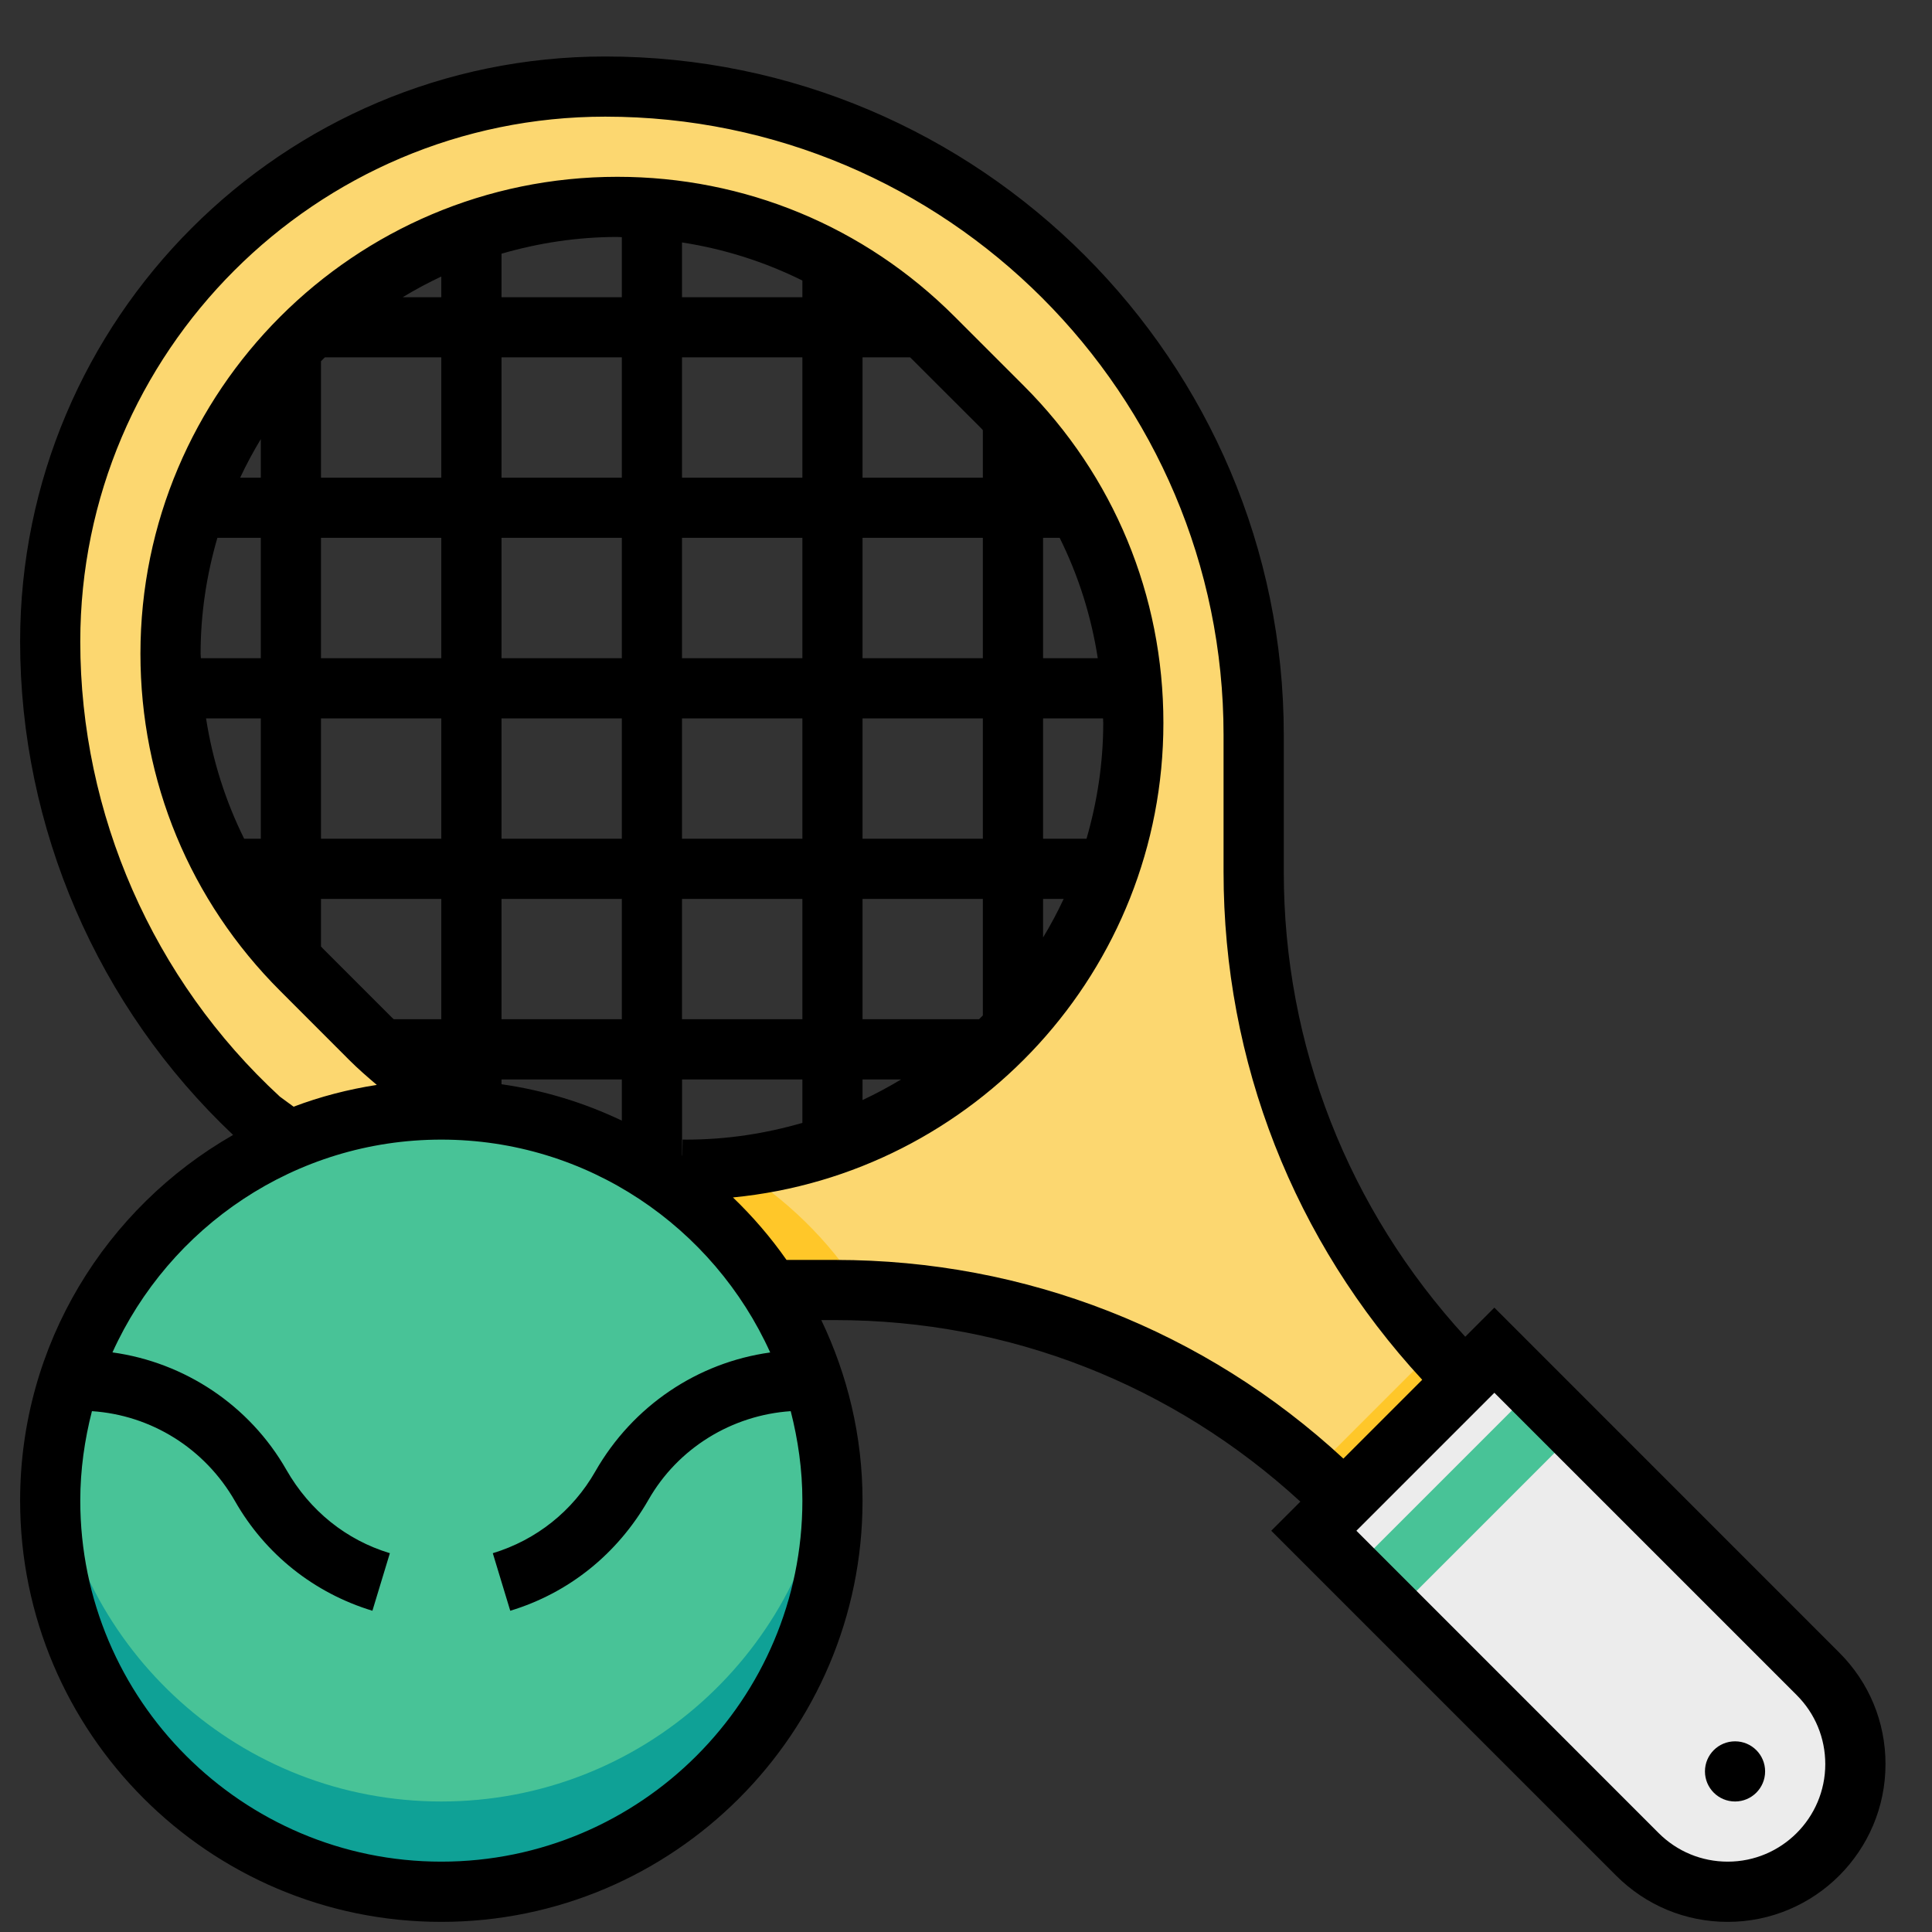
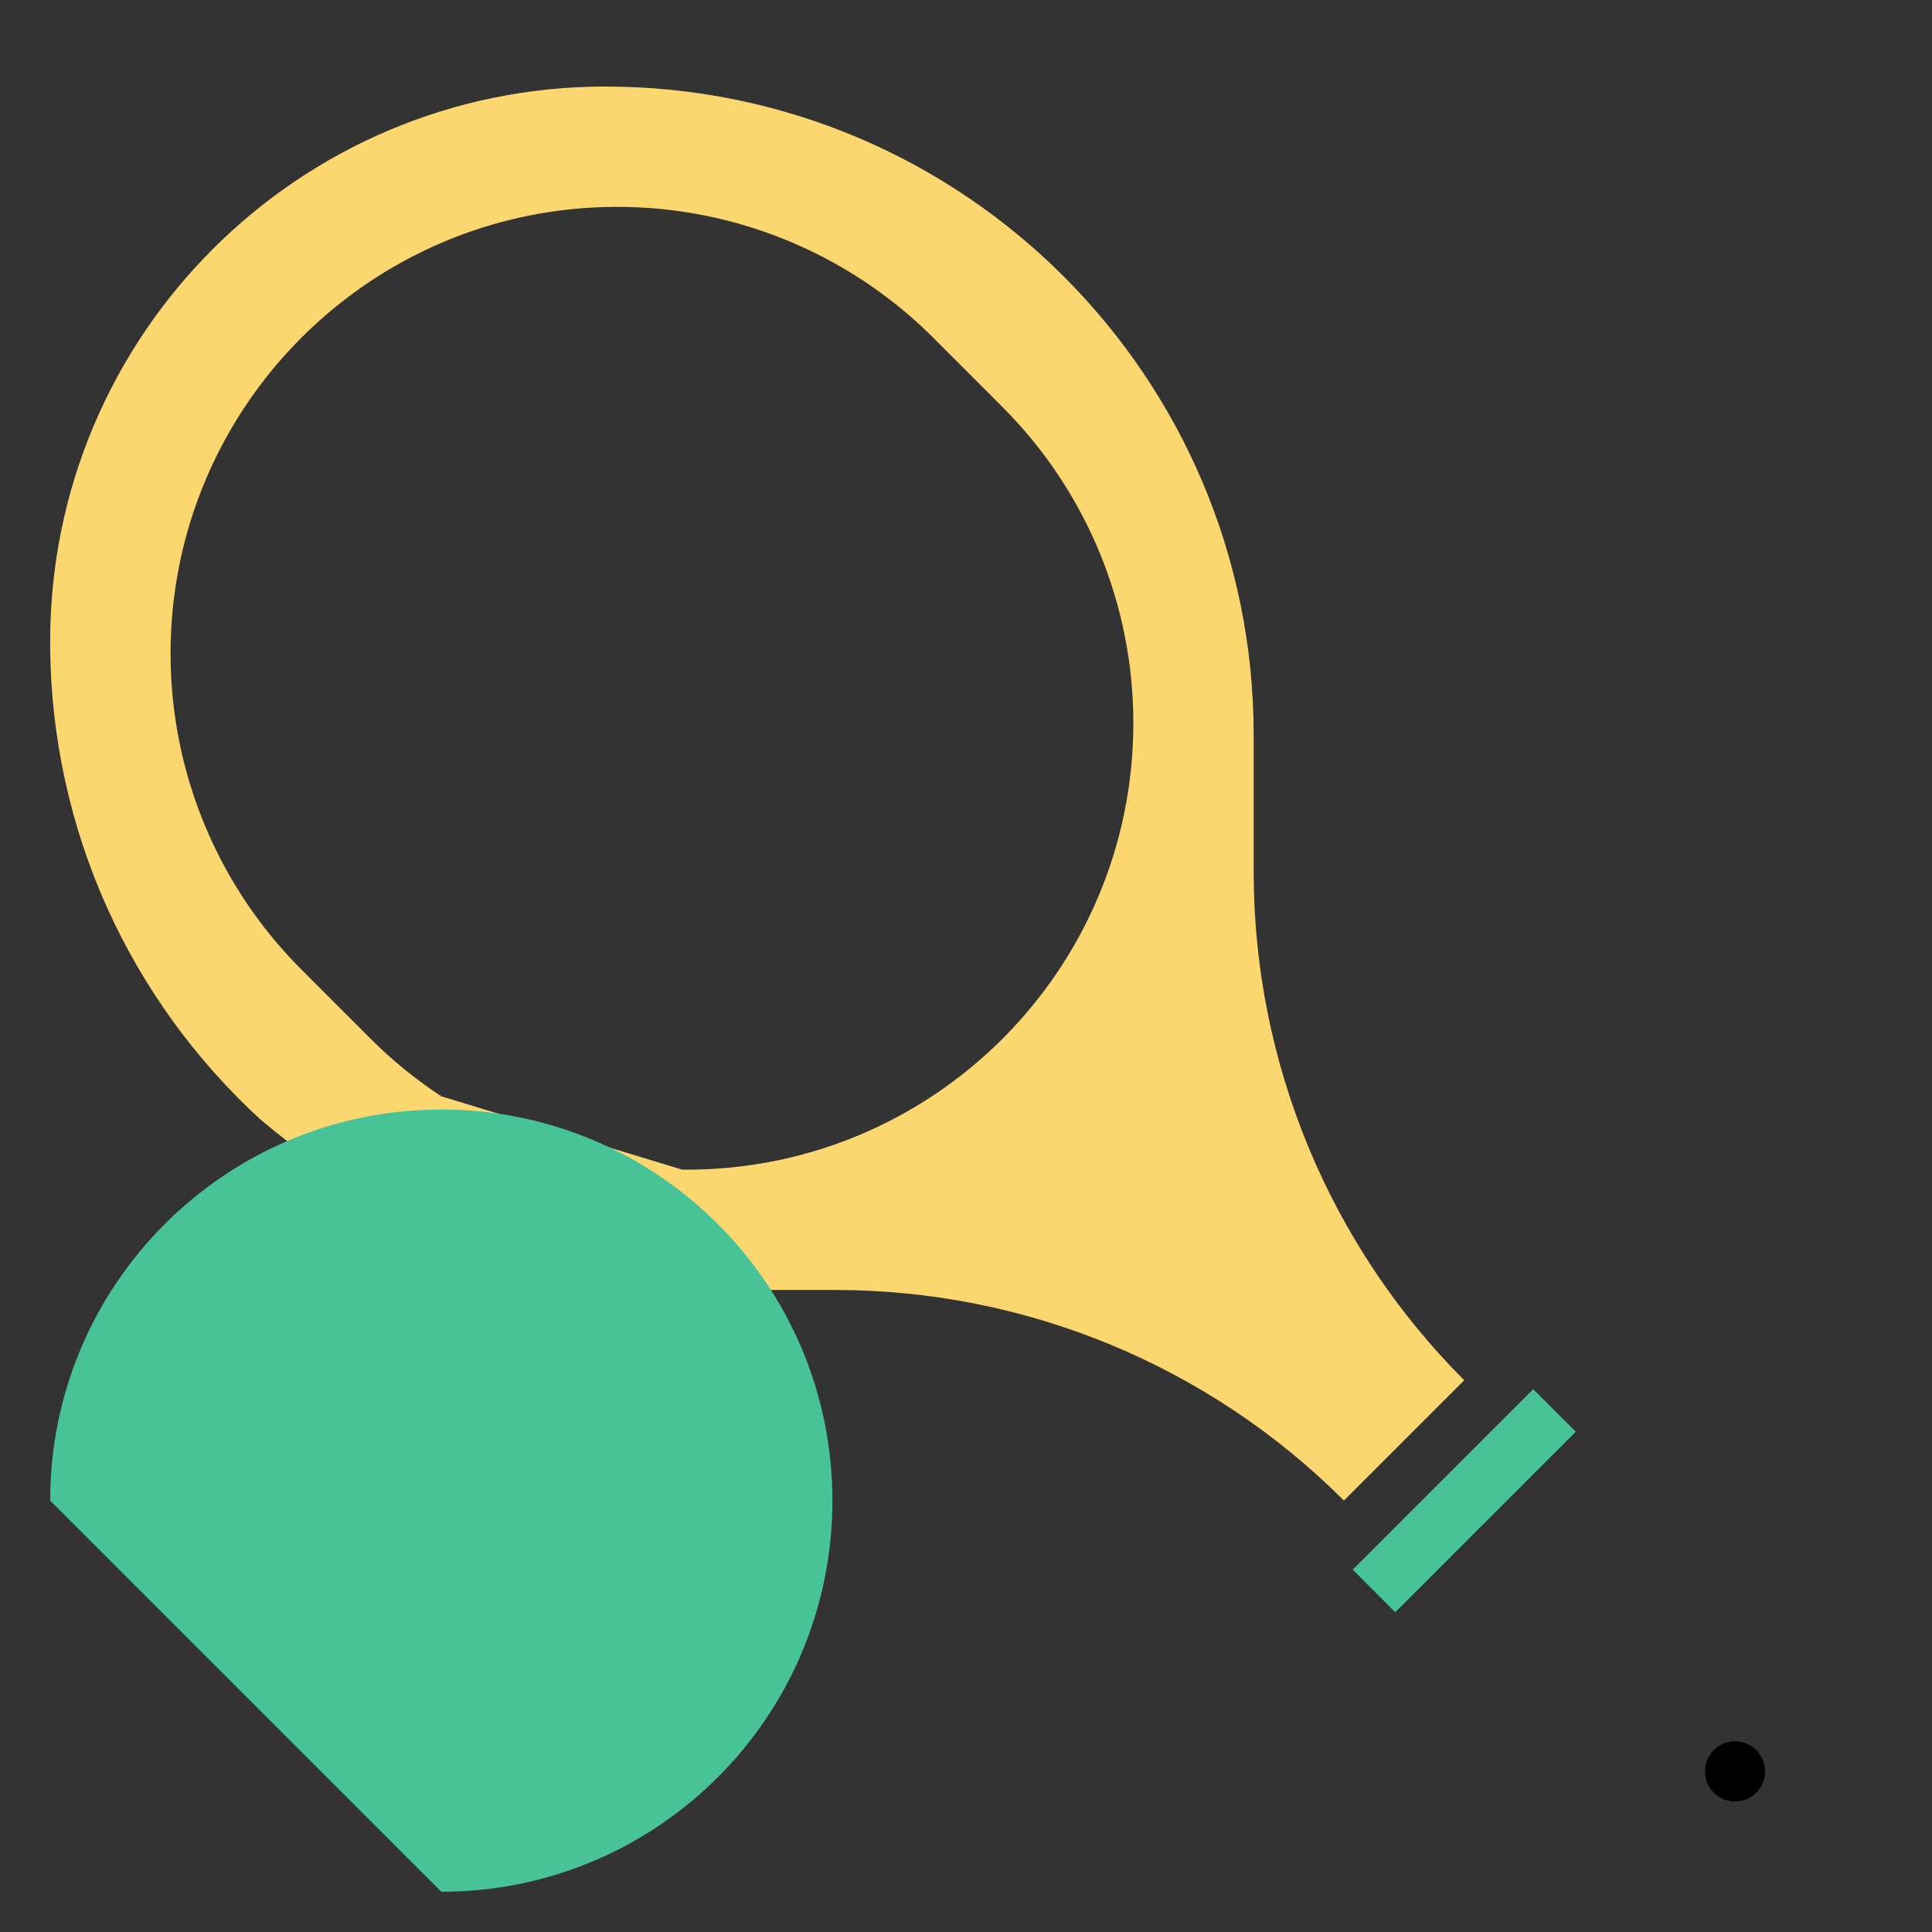
<svg xmlns="http://www.w3.org/2000/svg" width="29" height="29" viewBox="0 0 29 29" fill="none">
  <rect x="0" y="0" width="29" height="29" fill="#333333" stroke="none" />
  <g clip-path="url(#clip0)">
-     <path d="M27.85 26.479C27.85 27.538 26.993 28.396 25.934 28.396C25.426 28.396 24.939 28.194 24.579 27.834L19.721 22.976L22.431 20.267L27.289 25.125C27.648 25.484 27.85 25.971 27.85 26.479Z" fill="#ECECEC" />
    <path d="M18.818 13.086V11.032C18.818 5.656 14.46 1.299 9.085 1.299C4.484 1.299 0.753 5.029 0.753 9.63C0.753 12.473 1.972 15.03 3.915 16.809C6.377 18.878 8.944 19.634 11.592 19.363H12.541C15.404 19.363 18.149 20.5 20.173 22.524L21.979 20.718C19.955 18.694 18.818 15.949 18.818 13.086ZM10.306 17.557C10.282 17.557 10.26 17.557 10.237 17.556L6.624 16.456C6.245 16.207 5.889 15.918 5.564 15.593L4.524 14.553C3.266 13.296 2.56 11.59 2.56 9.811C2.56 6.108 5.562 3.105 9.266 3.105C11.044 3.105 12.75 3.812 14.008 5.069L15.047 6.109C16.305 7.367 17.012 9.072 17.012 10.851C17.012 14.555 14.009 17.557 10.306 17.557Z" fill="#FCD770" />
-     <path d="M21.979 20.718C21.828 20.567 21.683 20.411 21.542 20.252L19.706 22.088C19.865 22.229 20.021 22.374 20.173 22.525L21.979 20.718Z" fill="#FFC729" />
-     <path d="M12.927 19.374C12.445 18.619 11.796 17.984 11.031 17.517C10.792 17.543 10.55 17.558 10.305 17.558C10.282 17.558 10.26 17.558 10.237 17.557L7.374 16.686C6.462 16.779 5.616 17.086 4.876 17.548C7.043 19.056 9.287 19.6 11.592 19.364H12.541C12.669 19.364 12.798 19.369 12.927 19.374Z" fill="#FFC729" />
-     <path d="M6.624 28.396C9.867 28.396 12.495 25.768 12.495 22.525C12.495 19.283 9.867 16.654 6.624 16.654C3.382 16.654 0.753 19.283 0.753 22.525C0.753 25.768 3.382 28.396 6.624 28.396Z" fill="#48C397" />
-     <path d="M6.624 27.041C3.611 27.041 1.132 24.77 0.795 21.848C0.77 22.07 0.753 22.296 0.753 22.525C0.753 25.768 3.382 28.396 6.624 28.396C9.867 28.396 12.495 25.768 12.495 22.525C12.495 22.296 12.479 22.07 12.453 21.848C12.117 24.77 9.638 27.041 6.624 27.041Z" fill="#0FA196" />
+     <path d="M6.624 28.396C9.867 28.396 12.495 25.768 12.495 22.525C12.495 19.283 9.867 16.654 6.624 16.654C3.382 16.654 0.753 19.283 0.753 22.525Z" fill="#48C397" />
    <path d="M20.943 24.2L23.653 21.49L23.014 20.852L20.305 23.561L20.943 24.2Z" fill="#48C397" />
-     <path d="M27.608 24.806L22.431 19.628L21.994 20.065C20.241 18.153 19.27 15.697 19.27 13.087V11.032C19.27 5.416 14.7 0.848 9.085 0.848C4.242 0.848 0.302 4.788 0.302 9.631C0.302 12.428 1.466 15.117 3.499 17.036C1.592 18.126 0.302 20.176 0.302 22.525C0.302 26.012 3.138 28.848 6.624 28.848C10.111 28.848 12.947 26.012 12.947 22.525C12.947 21.555 12.721 20.638 12.328 19.815H12.541C15.152 19.815 17.608 20.786 19.519 22.54L19.082 22.977L24.26 28.155C24.708 28.602 25.302 28.848 25.934 28.848C27.24 28.848 28.302 27.785 28.302 26.48C28.302 25.847 28.056 25.253 27.608 24.806ZM6.624 27.944C3.636 27.944 1.205 25.513 1.205 22.525C1.205 22.061 1.27 21.612 1.38 21.182C2.265 21.241 3.073 21.737 3.529 22.535C3.982 23.329 4.714 23.912 5.59 24.178L5.852 23.314C5.198 23.116 4.652 22.68 4.299 22.063C3.747 21.096 2.774 20.45 1.688 20.3C2.539 18.42 4.429 17.106 6.624 17.106C8.82 17.106 10.71 18.42 11.561 20.301C10.474 20.451 9.499 21.1 8.935 22.088C8.597 22.68 8.051 23.116 7.397 23.314L7.659 24.178C8.534 23.913 9.266 23.329 9.734 22.512C10.177 21.736 10.985 21.242 11.869 21.182C11.979 21.612 12.044 22.061 12.044 22.525C12.044 25.513 9.613 27.944 6.624 27.944ZM3.011 9.812C3.011 9.208 3.102 8.626 3.263 8.073H3.915V9.88H3.015C3.015 9.857 3.011 9.835 3.011 9.812ZM16.56 10.851C16.56 11.455 16.469 12.037 16.309 12.59H15.657V10.783H16.557C16.557 10.806 16.56 10.828 16.56 10.851ZM4.876 5.364H6.624V7.17H4.818V5.422C4.837 5.402 4.856 5.383 4.876 5.364ZM14.696 15.299H12.947V13.493H14.753V15.242C14.734 15.261 14.715 15.28 14.696 15.299ZM12.044 13.493V15.299H10.237V13.493H12.044ZM10.237 12.59V10.783H12.044V12.59H10.237ZM12.947 12.59V10.783H14.753V12.59H12.947ZM12.947 9.88V8.073H14.753V9.88H12.947ZM12.044 9.88H10.237V8.073H12.044V9.88ZM9.334 9.88H7.528V8.073H9.334V9.88ZM10.237 7.17V5.364H12.044V7.17H10.237ZM9.334 7.17H7.528V5.364H9.334V7.17ZM6.624 8.073V9.88H4.818V8.073H6.624ZM6.624 10.783V12.59H4.818V10.783H6.624ZM7.528 10.783H9.334V12.59H7.528V10.783ZM9.334 13.493V15.299H7.528V13.493H9.334ZM7.528 16.203H9.334V16.821C8.772 16.553 8.166 16.366 7.528 16.275V16.203ZM10.246 17.105L10.242 17.347C10.24 17.346 10.239 17.345 10.238 17.344V16.203H12.044V16.855C11.491 17.015 10.909 17.106 10.305 17.106L10.246 17.105ZM12.947 16.203H13.526C13.339 16.315 13.146 16.419 12.947 16.512V16.203ZM15.657 13.493H15.966C15.873 13.692 15.77 13.885 15.657 14.072V13.493ZM15.657 9.88V8.073H15.906C16.188 8.641 16.38 9.248 16.478 9.88H15.657ZM14.753 7.17H12.947V5.364H13.661C13.669 5.373 13.679 5.38 13.688 5.39L14.728 6.429C14.737 6.438 14.744 6.448 14.753 6.457V7.17ZM12.044 4.461H10.237V3.639C10.87 3.737 11.476 3.929 12.044 4.211V4.461ZM9.334 4.461H7.528V3.808C8.08 3.648 8.662 3.557 9.266 3.557C9.289 3.557 9.311 3.56 9.334 3.56V4.461ZM6.624 4.461H6.045C6.232 4.348 6.425 4.244 6.624 4.151V4.461ZM3.915 7.17H3.605C3.698 6.971 3.802 6.778 3.915 6.591V7.17ZM3.915 10.783V12.59H3.665C3.384 12.022 3.191 11.415 3.093 10.783H3.915ZM4.818 13.493H6.624V15.299H5.911C5.902 15.29 5.892 15.283 5.883 15.274L4.843 14.234C4.834 14.225 4.827 14.215 4.818 14.206V13.493ZM12.541 18.912H11.806C11.569 18.573 11.299 18.26 11.002 17.974C14.623 17.622 17.463 14.563 17.463 10.851C17.463 8.939 16.719 7.142 15.367 5.79L14.327 4.75C12.975 3.398 11.178 2.654 9.266 2.654C5.319 2.654 2.108 5.865 2.108 9.812C2.108 11.724 2.852 13.521 4.205 14.873L5.244 15.913C5.375 16.044 5.515 16.165 5.656 16.285C5.224 16.352 4.806 16.461 4.407 16.612L4.201 16.461C2.297 14.707 1.205 12.219 1.205 9.631C1.205 5.286 4.74 1.751 9.085 1.751C14.203 1.751 18.366 5.915 18.366 11.032V13.087C18.366 15.939 19.423 18.628 21.348 20.711L20.165 21.894C18.083 19.969 15.393 18.912 12.541 18.912ZM25.934 27.944C25.543 27.944 25.175 27.792 24.898 27.516L20.36 22.977L22.431 20.906L26.97 25.445C27.246 25.721 27.398 26.089 27.398 26.48C27.398 27.288 26.741 27.944 25.934 27.944Z" fill="black" />
    <path d="M26.044 27.041C26.293 27.041 26.495 26.839 26.495 26.589C26.495 26.34 26.293 26.138 26.044 26.138C25.794 26.138 25.592 26.34 25.592 26.589C25.592 26.839 25.794 27.041 26.044 27.041Z" fill="black" />
  </g>
  <defs>
    <clipPath id="clip0">
      <rect width="28" height="28" fill="white" transform="translate(0.302 0.848)" />
    </clipPath>
  </defs>
</svg>